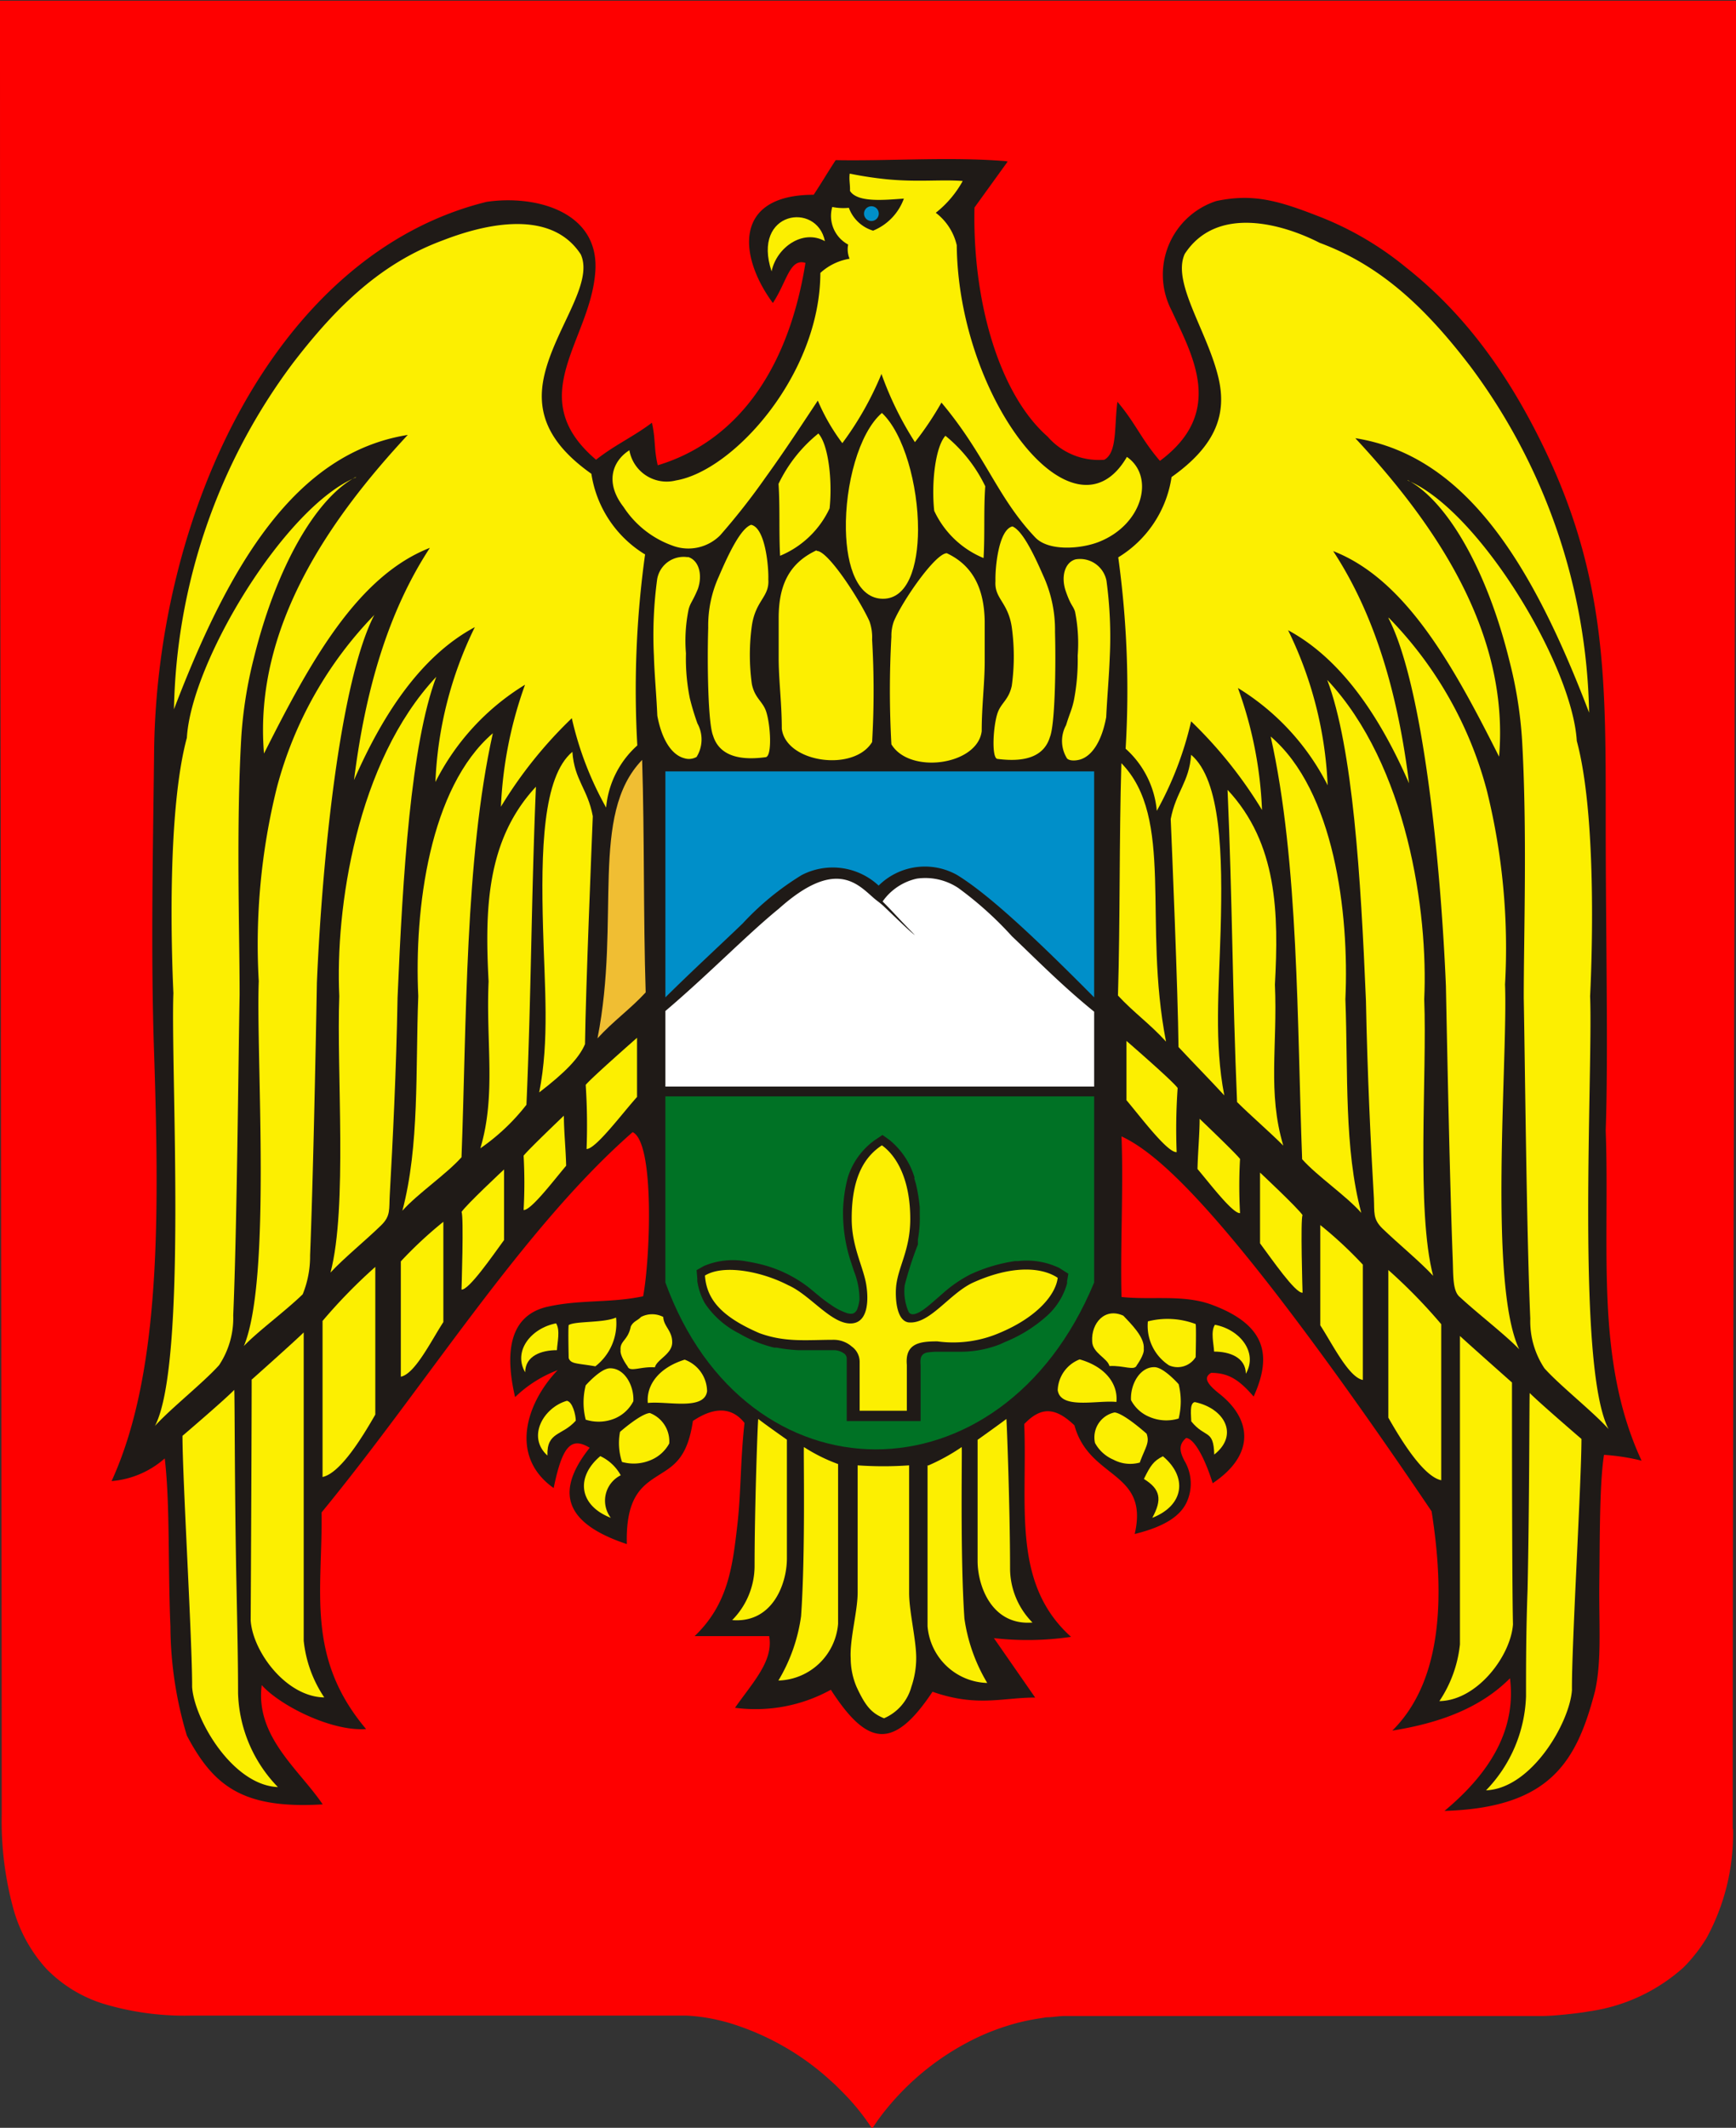
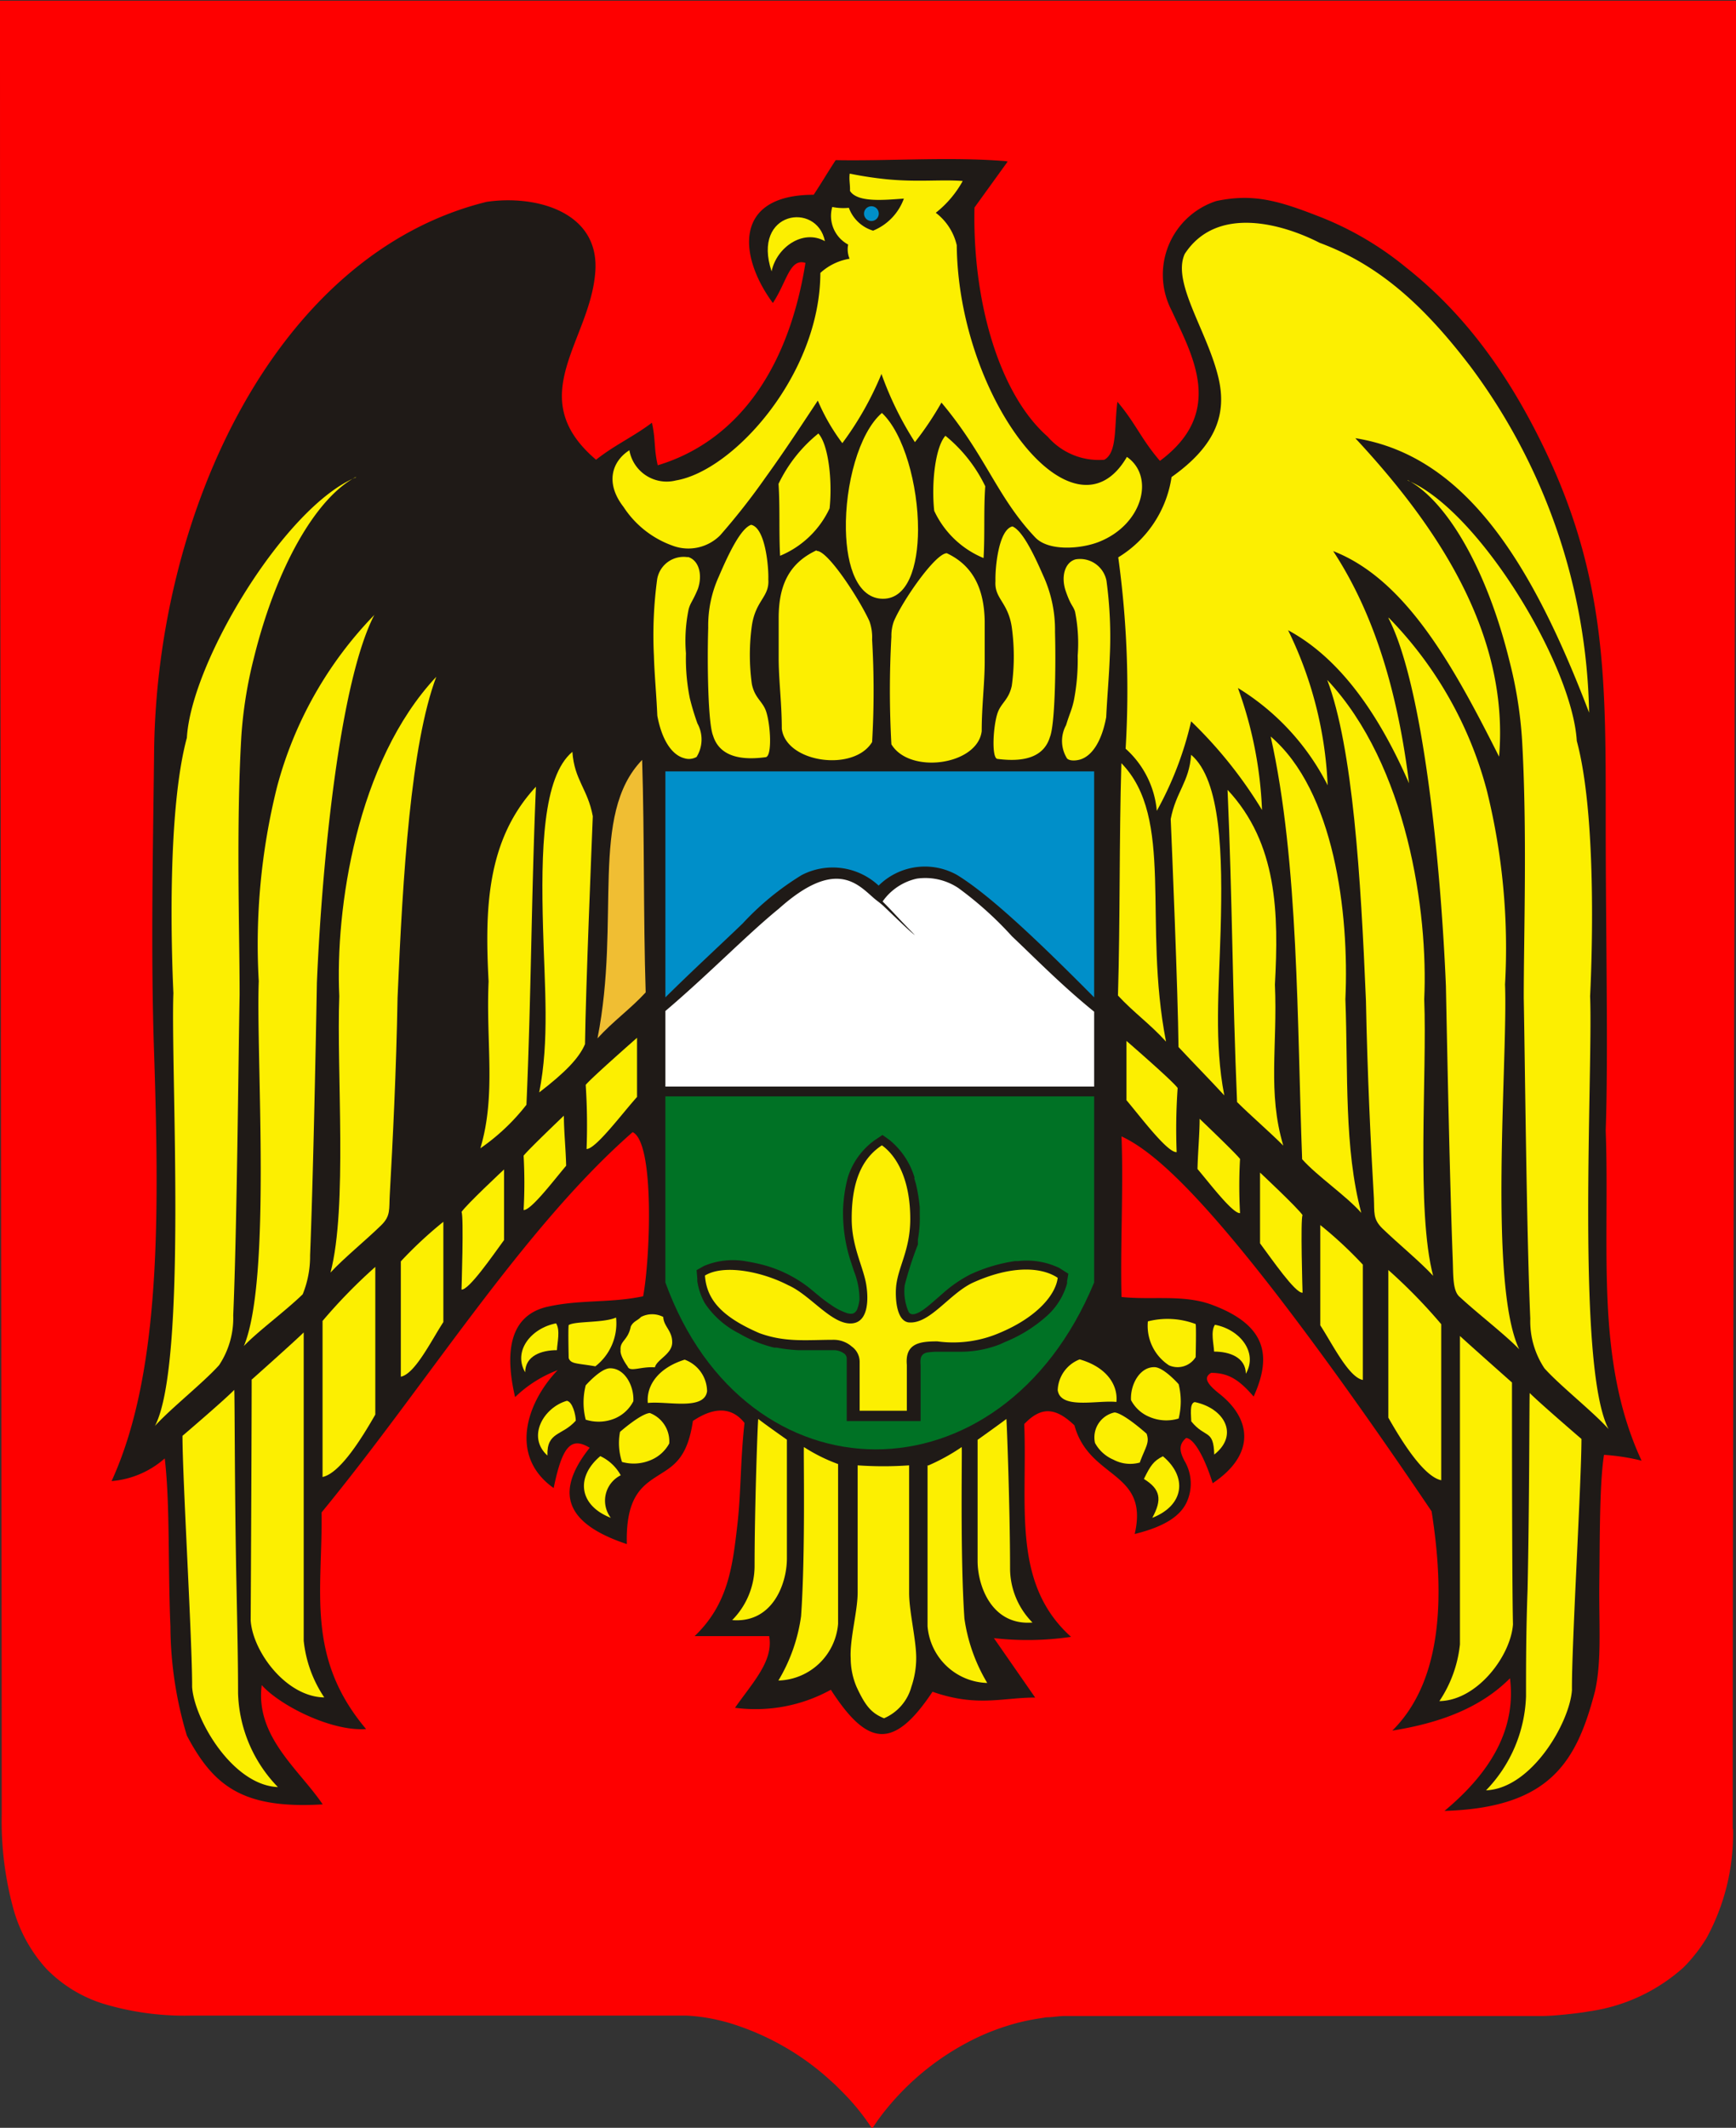
<svg xmlns="http://www.w3.org/2000/svg" id="Слой_1" data-name="Слой 1" viewBox="0 0 122.44 150">
  <rect x="0" y="0" width="122.44" height="150" fill="#333333" stroke="none" />
  <defs>
    <style>.cls-1{fill:#fe0000;}.cls-2{fill:#1f1a17;}.cls-3{fill:#fcef01;}.cls-4{fill:#007225;}.cls-5{fill:#008fc9;}.cls-6{fill:#fff;}.cls-7{fill:#f0be33;}</style>
  </defs>
  <g id="layer1">
    <g id="g17007">
      <path id="_131813888" data-name=" 131813888" class="cls-1" d="M137.34,128.9v-.52h0c0-21.22.06-42.75.12-64.33,0-21,.11-42,.11-64H15.13q0,31.76.06,63.65c0,21.36.06,42.7.06,63.9h0v.31a23.43,23.43,0,0,0,.79,6.53,10.4,10.4,0,0,0,2.36,4.35,9.59,9.59,0,0,0,4.07,2.48,19.83,19.83,0,0,0,6.08.82h34c.32,0,.64,0,1,0h0a12.62,12.62,0,0,1,1.52.17,13.54,13.54,0,0,1,1.5.35,18.59,18.59,0,0,1,6.78,3.74h0l.67.6.62.62a16,16,0,0,1,2,2.49l.2-.3c.26-.39.55-.77.87-1.16a18.53,18.53,0,0,1,6.42-5,16.37,16.37,0,0,1,2.11-.81,14.79,14.79,0,0,1,2.19-.5l.5-.08c.38,0,.77-.07,1.16-.09v0h33.66c.61,0,1.21-.05,1.79-.11s1.12-.12,1.68-.22a12.57,12.57,0,0,0,6.62-3.07h0a10.12,10.12,0,0,0,.89-1,10.35,10.35,0,0,0,.77-1.11,15.32,15.32,0,0,0,1.86-7.65Z" transform="translate(-15.13)" />
      <path id="_131821016" data-name=" 131821016" class="cls-2" d="M86.07,11.36c-4-.32-8.08,0-12-.07-.71,1.09-.84,1.35-1.55,2.44-5.74,0-5.27,4.4-2.88,7.63,1-1.51,1.18-3.17,2.3-2.83C70.58,27,66.39,31.34,61.52,32.8c-.28-1.19-.14-1.81-.41-3-1.32,1-2.63,1.57-3.94,2.61-5.23-4.45-.36-8.4-.05-13.31.27-4.19-4.23-5.38-7.67-4.87C34.64,17.88,26.22,36,26,52.89c-.07,6.71-.25,14.19,0,21.39C26.38,86,26.44,96.9,23,104.41a6.46,6.46,0,0,0,3.75-1.6c.38,3.25.22,7.65.4,11.85a27.06,27.06,0,0,0,1.16,7.69c1.88,3.55,3.93,5.19,9.58,4.85-1.66-2.46-4.77-4.78-4.3-8.41,1.22,1.39,4.87,3.28,7.36,3.1-4.28-5.07-3.06-9.76-3.14-15.27,7.4-9,14.16-20,21.94-26.81,1.59.75,1.22,9.09.74,11.57-2.23.48-4.38.23-6.61.71-2.89.57-3.14,3.32-2.42,6.4a8.72,8.72,0,0,1,3-1.9c-2.2,2.29-3.45,6.07-.28,8.31.6-2.92,1.21-3.65,2.54-2.84-2.2,2.78-2.2,5.19,2.62,6.79-.09-3.55,1.23-4.2,2.47-5,1-.62,1.84-1.29,2.19-3.68,1.49-1,2.74-1,3.64.14-.3,2.68-.24,5-.52,7.33-.33,2.83-.65,5.46-3,7.7h5.26c.31,1.74-1.11,3.2-2.41,5.05a11,11,0,0,0,6.76-1.27c2.58,4,4.42,4.27,7.17.14,3.14,1.1,4.91.41,7.24.41l-2.91-4.19a21,21,0,0,0,5.44-.09c-4.2-3.78-3.07-9.21-3.3-15,1.2-1.26,2.21-1.18,3.54.09,1.05,3.83,5.29,3.2,4.25,7.66,2.31-.57,3.34-1.39,3.73-2.39a3.14,3.14,0,0,0-.22-2.77c-.28-.55-.49-1.1.12-1.61.61.06,1.36,1.55,1.87,3.19,3-2,2.79-4.51.43-6.34-.79-.64-1.12-1.1-.54-1.44,1.26,0,2,.52,3,1.67,1.31-2.9.89-5.06-3-6.49-2-.72-4.24-.3-6.32-.53-.09-3.61.14-7.71,0-11.32,2.16,1,5.27,3.79,11,11.21,3.12,4.06,6.67,9,10.87,15.22,1.09,6.89.44,12.27-2.77,15.46,3.25-.52,6.17-1.55,8.3-3.69.43,3.45-1.22,6.52-4.62,9.35,7.46-.22,9.32-3.48,10.61-8.42.5-2.18.27-4.88.31-7.68s0-6.92.33-9a14.89,14.89,0,0,1,2.65.41c-3.32-7.15-2.23-15.08-2.53-23.27.19-5.35,0-13.8,0-21.7,0-9.63.12-17-4.2-26.11-3.21-6.78-6.76-10.57-9.91-13.06a22.5,22.5,0,0,0-5.93-3.5c-3-1.18-4.78-1.71-7.42-1.16a5.46,5.46,0,0,0-3.16,7.71c1.48,3.21,3.8,7.18-.82,10.61-1.34-1.56-1.69-2.62-3-4.17-.23,1.77,0,3.57-.92,4.09a4.77,4.77,0,0,1-4-1.63c-3.42-3-5.31-9.55-5.16-16.15l2.34-3.24Z" transform="translate(-15.13)" />
      <path id="_131821392" data-name=" 131821392" class="cls-3" d="M69.55,19.13c.35-1.69,2.21-3,3.76-2.13C72.75,14.2,68.13,14.87,69.55,19.13Z" transform="translate(-15.13)" />
-       <path id="_131829544" data-name=" 131829544" class="cls-3" d="M60.6,39.07a8.07,8.07,0,0,1-3.76-5.67c-3.24-2.29-3.87-4.54-3.32-6.94.76-3.3,3.5-6.5,2.57-8.53-2.24-3.43-7.31-1.92-9.69-1-4.3,1.58-7.46,4.55-10.65,8.72A42,42,0,0,0,27.4,50C31.32,39.73,36,31.92,43.89,30.66,38.45,36.51,33,44.19,33.75,53.12c3.19-6.33,6.53-12.48,11.7-14.5-3,4.58-4.58,10.19-5.35,16.37,2.15-4.92,4.88-8.83,8.52-10.78a27.24,27.24,0,0,0-2.78,10.92,17,17,0,0,1,6.32-6.86,28.94,28.94,0,0,0-1.7,8.6,30.6,30.6,0,0,1,5-6.24,23.31,23.31,0,0,0,2.42,6.3,6.67,6.67,0,0,1,2.2-4.38,69.39,69.39,0,0,1,.55-13.48Z" transform="translate(-15.13)" />
      <polygon id="_131833488" data-name=" 131833488" class="cls-2" points="46.93 54.44 77.16 54.44 77.16 76.61 46.93 76.61 46.93 54.44" />
      <path id="_131781312" data-name=" 131781312" class="cls-4" d="M62.06,77.29H92.3V90.41c-6.51,15.74-24.56,15.63-30.24,0Z" transform="translate(-15.13)" />
      <path id="_131781168" data-name=" 131781168" class="cls-5" d="M62.06,54.38H92.3V70.31c-3.76-3.79-7.3-7.18-9.67-8.63a4.64,4.64,0,0,0-5.53.75,4.75,4.75,0,0,0-5.43-.74,19.58,19.58,0,0,0-4.16,3.41c-1.44,1.39-3.62,3.39-5.45,5.21V54.38Z" transform="translate(-15.13)" />
      <path id="_131833104" data-name=" 131833104" class="cls-6" d="M62.06,71.27c3-2.54,5.75-5.38,8-7.21,3.92-3.51,5.49-1.81,6.63-.81.23.21.49.38.72.59.89.84,1.91,1.85,2.25,2.08-1.13-1.14-1.57-1.67-2.28-2.37a4,4,0,0,1,2.41-1.61,4.2,4.2,0,0,1,2.93.66A25,25,0,0,1,86.5,66c1.69,1.6,3.55,3.5,5.8,5.32V76.6H62.06V71.27Z" transform="translate(-15.13)" />
      <path id="_131825024" data-name=" 131825024" class="cls-2" d="M79.61,83.05l.06.21.06.2A11.69,11.69,0,0,1,80,85.12l0,.26v.27a8.31,8.31,0,0,1-.13,1.72l0,.18,0,.18a24.61,24.61,0,0,0-.93,2.87,3.61,3.61,0,0,0,.27,1.87c.31.58,1.39-.41,1.68-.65l.7-.61a9.31,9.31,0,0,1,2-1.38,11.41,11.41,0,0,1,3.13-.93l.22,0a5.3,5.3,0,0,1,2.91.49l.14.09.49.31-.09.54,0,.15a4.83,4.83,0,0,1-1.34,2.21,10.09,10.09,0,0,1-3.05,1.92l-.17.08-.18.08a7.57,7.57,0,0,1-2.87.52c-.54,0-1.08,0-1.62,0a4.91,4.91,0,0,0-.67.06c-.49.13-.45.53-.43.92v3.91H74.85v-4.4a.44.44,0,0,0-.14-.33,1.28,1.28,0,0,0-.72-.27h-.07c-.78,0-1.56,0-2.34,0h-.16A11.17,11.17,0,0,1,69.9,95l-.17,0A9.11,9.11,0,0,1,67.26,94a6.34,6.34,0,0,1-2.33-2l-.1-.15a4.6,4.6,0,0,1-.52-1.54l0-.18-.05-.59.51-.29a5.24,5.24,0,0,1,3-.33c.36.06.71.13,1.07.22a9.06,9.06,0,0,1,3.29,1.59c.53.42,1,.86,1.6,1.25a4.32,4.32,0,0,0,1.17.6c.31.07.5.05.67-.24a2.69,2.69,0,0,0,.18-.73,5.46,5.46,0,0,0-.39-2c-.08-.23-.15-.47-.23-.7a10.92,10.92,0,0,1-.54-3.31v-.29a10.34,10.34,0,0,1,.26-2l.05-.21.06-.21.07-.19a5.13,5.13,0,0,1,1.39-2l.11-.1.12-.09.11-.09.12-.08.49-.33.48.34a5.42,5.42,0,0,1,1.79,2.69Zm-2.28-2.23c1,.71,2,2.26,2,5.11,0,2.22-1,3.29-1.16,4.72-.06.71.13,2.5,1,2.65,1.5.17,2.95-2.13,4.62-2.87,2.68-1.22,4.74-1.14,5.9-.35-.15,1.19-1.38,2.79-4.06,3.9a8.29,8.29,0,0,1-4.35.58c-1.23,0-2.37.13-2.23,1.66v3.23H75.76v-3.4a1.33,1.33,0,0,0-.56-1.13,1.93,1.93,0,0,0-1.27-.47c-1.91,0-3.4.2-5.24-.47-2.61-1.13-3.64-2.32-3.75-4.06,1.31-.81,3.94-.29,5.78.68,1.06.53,3.1,2.84,4.54,2.69,1.12-.12,1.2-1.7,1.09-2.56-.17-1.31-1-2.77-1-4.8,0-3.14,1-4.4,2-5.11Z" transform="translate(-15.13)" />
      <path id="_131837472" data-name=" 131837472" class="cls-3" d="M77.33,80.74c1,.71,2,2.34,2,5.19,0,2.22-.87,3.37-1,4.8-.06.71,0,2.34.86,2.49,1.5.17,2.87-2,4.54-2.79,2.68-1.22,4.82-1.14,6-.35-.14,1.19-1.46,2.79-4.14,3.9a8.29,8.29,0,0,1-4.35.58c-1.23,0-2.29.13-2.15,1.66v3.23H75.76v-3.4a1.33,1.33,0,0,0-.56-1.13,1.93,1.93,0,0,0-1.27-.47c-1.91,0-3.4.2-5.24-.47-2.61-1.13-3.72-2.33-3.84-4.06,1.32-.81,4-.29,5.87.68,1.58.69,3.1,2.84,4.53,2.69,1.13-.12,1.12-1.7,1-2.56-.16-1.31-1.05-2.77-1.05-4.8C75.19,82.79,76.25,81.45,77.33,80.74Z" transform="translate(-15.13)" />
      <path id="_131842024" data-name=" 131842024" class="cls-7" d="M60.42,53.57c.17,5.41.08,11,.25,16.39-1.13,1.22-2.27,2-3.4,3.24C58.93,64.8,56.68,57.44,60.42,53.57Z" transform="translate(-15.13)" />
      <path id="_131824400" data-name=" 131824400" class="cls-3" d="M55.5,53c.14,2,1.08,2.6,1.44,4.54-.07,1.77-.5,12.18-.55,16.07-.43,1-1.41,2-3.23,3.4.73-3.67.38-7.46.27-11.61C53.28,60,53.4,54.75,55.5,53Z" transform="translate(-15.13)" />
      <path id="_131836040" data-name=" 131836040" class="cls-3" d="M52.93,55.46c-3.52,3.78-3.6,8.71-3.34,13.73-.19,4.35.54,8-.58,11.76a14.73,14.73,0,0,0,3.25-3.07c.34-7.75.34-14.67.67-22.42Z" transform="translate(-15.13)" />
-       <path id="_131836880" data-name=" 131836880" class="cls-3" d="M49.89,51.69c-4.47,3.83-5.55,12.41-5.26,18.53-.2,5.3.09,10.54-1.12,15.13,1.08-1.21,3.09-2.56,4.17-3.77.36-9.45.23-21,2.21-29.89Z" transform="translate(-15.13)" />
      <path id="_131841880" data-name=" 131841880" class="cls-3" d="M45.9,47.71c-5.63,6-7.13,16.39-6.84,22.51-.2,5.3.59,14.9-.62,19.49.92-1,2.44-2.23,3.57-3.33.69-.67.55-1.13.61-2.15.21-3.75.46-8.76.55-13.91.37-8.67.93-17.8,2.73-22.61Z" transform="translate(-15.13)" />
      <path id="_131845792" data-name=" 131845792" class="cls-3" d="M41.55,43.33a27.53,27.53,0,0,0-6.89,12.18,45.86,45.86,0,0,0-1.28,13.66c-.2,5.31.92,21-1.05,25.72.94-1,2.94-2.47,4.15-3.65A7.09,7.09,0,0,0,37,88.5c.2-4.92.39-14.12.48-19.22.37-8.67,1.62-21.25,4.06-25.95Z" transform="translate(-15.13)" />
      <path id="_131843808" data-name=" 131843808" class="cls-3" d="M40.24,33.65c-5,2.05-11.62,13-11.93,18.36-1.38,5.1-1.1,14.77-.95,18-.2,5.3,1,26.1-1.3,30.51,1.09-1.21,3.44-3.07,4.52-4.28a6,6,0,0,0,1-3.51c.26-6.09.36-17.79.45-22.62,0-4.46-.25-11.78.12-18.18a30.54,30.54,0,0,1,.89-5.56c1.59-6.43,4.39-11.26,7.18-12.74Z" transform="translate(-15.13)" />
      <path id="_131846712" data-name=" 131846712" class="cls-3" d="M60.06,73.16c0,1.31,0,2.86,0,4.17C59,78.51,57.15,81,56.5,81a43.4,43.4,0,0,0-.06-4.52C56.82,76,60.06,73.16,60.06,73.16Z" transform="translate(-15.13)" />
      <path id="_131850096" data-name=" 131850096" class="cls-3" d="M54.9,78.65c0,1.08.14,2.45.16,3.53-.85,1-2.48,3.16-3,3.12a34.64,34.64,0,0,0,0-3.83C52.38,81.05,54.9,78.65,54.9,78.65Z" transform="translate(-15.13)" />
      <path id="_131847816" data-name=" 131847816" class="cls-3" d="M50.68,82.42c0,1.27,0,3.7,0,5-.84,1.15-2.48,3.53-3,3.49,0,0,.17-5.24,0-5.47.31-.49,3-3,3-3Z" transform="translate(-15.13)" />
      <path id="_131848216" data-name=" 131848216" class="cls-3" d="M46.4,86.13c0,1.43,0,5.64,0,7.07-.85,1.3-2,3.66-3,3.85,0,0,0-7.92,0-8.13A28.88,28.88,0,0,1,46.4,86.13Z" transform="translate(-15.13)" />
      <path id="_131849560" data-name=" 131849560" class="cls-3" d="M41.6,89.31c0,1.94,0,8.47,0,10.41-1,1.75-2.5,4.14-3.72,4.4,0,0,0-10.74,0-11A37.41,37.41,0,0,1,41.6,89.31Z" transform="translate(-15.13)" />
      <path id="_131850888" data-name=" 131850888" class="cls-3" d="M32.88,97.24c0,3-.05,14.07-.07,17,.16,2.23,2.52,5.38,5.19,5.42a8.77,8.77,0,0,1-1.45-4c0-7.07,0-21.4,0-21.73-.67.66-3.65,3.31-3.65,3.31Z" transform="translate(-15.13)" />
      <path id="_131846568" data-name=" 131846568" class="cls-3" d="M28,101.22c0,3,.7,14.65.68,17.7.15,2.29,2.85,6.93,6.05,7.06a9.9,9.9,0,0,1-2.81-6.63c0-2.27-.05-4.5-.11-7.52-.14-6.65-.12-13.62-.16-13.85C31,98.66,28,101.22,28,101.22Z" transform="translate(-15.13)" />
      <path id="_131853096" data-name=" 131853096" class="cls-3" d="M72.75,38.84c.79,0,3,3.41,3.7,4.95a3.37,3.37,0,0,1,.19,1.3,61.87,61.87,0,0,1,0,7.22c-1.29,2.13-6.08,1.46-6.37-.94,0-1.73-.2-3.25-.22-4.8,0-1,0-1.93,0-3,0-2.22.67-3.84,2.66-4.77Z" transform="translate(-15.13)" />
      <path id="_131854392" data-name=" 131854392" class="cls-3" d="M68.12,37c1,.23,1.23,3,1.2,3.84.09,1.25-.89,1.46-1.16,3.26a15,15,0,0,0,0,4.13c.21,1,.75,1.19,1,1.91.32.94.45,3.24-.05,3.24-2.22.3-3.33-.35-3.69-1.53-.35-.86-.42-5-.34-7.6a8.35,8.35,0,0,1,.75-3.61c.73-1.71,1.56-3.39,2.27-3.64Z" transform="translate(-15.13)" />
      <path id="_131857856" data-name=" 131857856" class="cls-3" d="M63.64,39.26c.76.21,1.07,1.22.71,2.26-.37.89-.52.95-.65,1.43a10.92,10.92,0,0,0-.19,3.11,14.22,14.22,0,0,0,.27,3.15A17.71,17.71,0,0,0,64.32,51a2.34,2.34,0,0,1-.06,2.36,1.09,1.09,0,0,1-.87.09c-.81-.21-1.56-1.17-1.9-3-.06-1.45-.2-2.85-.24-4.22a29.41,29.41,0,0,1,.23-5.4,1.89,1.89,0,0,1,2.16-1.55Z" transform="translate(-15.13)" />
      <path id="_131856800" data-name=" 131856800" class="cls-3" d="M72.85,30.56c.71.78,1,3.33.79,5.28a6.67,6.67,0,0,1-3.49,3.34c-.09-1.66,0-3.41-.11-5.07a10.23,10.23,0,0,1,2.81-3.55Z" transform="translate(-15.13)" />
      <path id="_131857320" data-name=" 131857320" class="cls-3" d="M77.41,42.21c1.75,0,2.46-2.27,2.47-4.88,0-3.15-1-6.77-2.55-8.22-1.64,1.42-2.6,5.11-2.54,8.22C74.84,40,75.64,42.21,77.41,42.21Z" transform="translate(-15.13)" />
      <path id="_131856656" data-name=" 131856656" class="cls-3" d="M81.91,39c-.81,0-3.14,3.37-3.74,4.81A3,3,0,0,0,78,44.88a68.35,68.35,0,0,0,0,7.59c1.29,2.14,6.08,1.47,6.37-.93,0-1.73.2-3.26.21-4.81,0-1,0-1.93,0-2.95C84.54,41.56,83.8,39.89,81.91,39Z" transform="translate(-15.13)" />
      <path id="_131862376" data-name=" 131862376" class="cls-3" d="M86.54,37.11c-1,.23-1.23,3-1.2,3.85-.09,1.25.88,1.46,1.15,3.25a15.1,15.1,0,0,1,0,4.14c-.22,1-.75,1.19-1,1.91-.32.93-.44,3.23,0,3.24,2.23.29,3.33-.35,3.69-1.54.35-.84.43-4.78.36-7.42a9.17,9.17,0,0,0-.85-4c-.71-1.63-1.5-3.19-2.18-3.44Z" transform="translate(-15.13)" />
      <path id="_131861712" data-name=" 131861712" class="cls-3" d="M91,39.43c-.76.2-1.06,1.21-.7,2.25s.51,1,.65,1.43a11.33,11.33,0,0,1,.19,3.11,15,15,0,0,1-.27,3.16c-.16.72-.26.8-.55,1.74a2.32,2.32,0,0,0,.07,2.35c.19.19.62.15.86.09.81-.2,1.56-1.16,1.9-3,.07-1.45.2-2.86.25-4.22a29.37,29.37,0,0,0-.23-5.4A1.9,1.9,0,0,0,91,39.43Z" transform="translate(-15.13)" />
      <path id="_131863560" data-name=" 131863560" class="cls-3" d="M81.81,30.72c-.71.79-1,3.33-.79,5.29a6.63,6.63,0,0,0,3.48,3.33c.1-1.66,0-3.4.12-5.06a10.39,10.39,0,0,0-2.81-3.56Z" transform="translate(-15.13)" />
      <path id="_131863416" data-name=" 131863416" class="cls-3" d="M94,39.29a8,8,0,0,0,3.76-5.66c3.24-2.29,3.87-4.54,3.32-6.94-.76-3.3-3.32-6.76-2.39-8.79,2.24-3.43,6.84-2.15,9.52-.78,4.29,1.59,7.45,4.55,10.64,8.73a42.06,42.06,0,0,1,8.36,24.39c-3.93-10.29-8.6-18.1-16.49-19.35,5.43,5.84,10.9,13.52,10.14,22.45-3.19-6.33-6.54-12.48-11.7-14.49,3,4.58,4.58,10.18,5.35,16.37-2.15-4.92-4.89-8.83-8.53-10.79a27.46,27.46,0,0,1,2.79,10.93,17.11,17.11,0,0,0-6.33-6.86,28.27,28.27,0,0,1,1.7,8.6,31,31,0,0,0-5-6.25,24.05,24.05,0,0,1-2.42,6.31,6.67,6.67,0,0,0-2.2-4.38A68.69,68.69,0,0,0,94,39.29Z" transform="translate(-15.13)" />
      <path id="_131864576" data-name=" 131864576" class="cls-3" d="M94.22,53.8c-.16,5.41-.08,11-.24,16.38,1.13,1.22,2.26,2,3.39,3.25C95.72,65,98,57.67,94.22,53.8Z" transform="translate(-15.13)" />
      <path id="_131866728" data-name=" 131866728" class="cls-3" d="M99.14,53.21c-.14,1.94-1.07,2.6-1.44,4.53.08,1.78.51,12.18.55,16.07,1.14,1.22,2.1,2.19,3.23,3.41-.72-3.68-.38-7.46-.26-11.62C101.37,60.26,101.25,55,99.14,53.21Z" transform="translate(-15.13)" />
      <path id="_131866896" data-name=" 131866896" class="cls-3" d="M101.71,55.68c3.53,3.78,3.61,8.71,3.34,13.73.19,4.35-.53,7.58.59,11.35-1-1-2.25-2.07-3.26-3.07-.33-7.75-.33-14.26-.67-22Z" transform="translate(-15.13)" />
      <path id="_131867960" data-name=" 131867960" class="cls-3" d="M104.75,51.92c4.47,3.82,5.55,12.4,5.27,18.52.2,5.31-.1,10.47,1.12,15.06-1.08-1.22-3.09-2.57-4.17-3.78-.36-9.44-.23-20.92-2.22-29.8Z" transform="translate(-15.13)" />
      <path id="_131864552" data-name=" 131864552" class="cls-3" d="M108.74,47.93c5.64,6,7.13,16.39,6.84,22.51.21,5.3-.58,14.91.63,19.5-.92-1-2.44-2.24-3.57-3.33-.7-.68-.56-1.14-.61-2.16-.22-3.74-.46-8.76-.56-13.9C111.11,61.88,110.55,52.74,108.74,47.93Z" transform="translate(-15.13)" />
      <path id="_131870344" data-name=" 131870344" class="cls-3" d="M113.09,43.56A27.4,27.4,0,0,1,120,55.74a46.16,46.16,0,0,1,1.28,13.66c.2,5.3-1.19,21.11,1,25.72-.95-1-2.92-2.51-4.16-3.66-.55-.42-.48-1.5-.53-2.73-.19-4.92-.38-14.12-.48-19.22-.36-8.68-1.62-21.26-4.06-25.95Z" transform="translate(-15.13)" />
      <path id="_131871920" data-name=" 131871920" class="cls-3" d="M114.41,33.87c5,2.06,11.61,13,11.93,18.36,1.38,5.11,1.1,14.77.94,18,.21,5.31-1,26.1,1.3,30.51-1.08-1.21-3.43-3.06-4.52-4.28a6,6,0,0,1-1-3.5c-.26-6.1-.37-17.8-.46-22.62,0-4.47.25-11.78-.12-18.19a29.83,29.83,0,0,0-.89-5.56c-1.58-6.42-4.39-11.26-7.17-12.74Z" transform="translate(-15.13)" />
      <path id="_131872856" data-name=" 131872856" class="cls-3" d="M94.58,73.38c0,1.31,0,2.87,0,4.18,1,1.18,2.89,3.71,3.54,3.66a40.93,40.93,0,0,1,.07-4.52C97.83,76.19,94.58,73.38,94.58,73.38Z" transform="translate(-15.13)" />
      <path id="_131873112" data-name=" 131873112" class="cls-3" d="M99.74,78.87c0,1.08-.13,2.45-.15,3.54.85,1,2.48,3.15,3,3.11a34.36,34.36,0,0,1,0-3.82C102.27,81.28,99.74,78.87,99.74,78.87Z" transform="translate(-15.13)" />
      <path id="_131874344" data-name=" 131874344" class="cls-3" d="M104,82.65c0,1.27,0,3.7,0,5,.85,1.14,2.49,3.53,3,3.48,0,0-.16-5.23,0-5.47-.32-.49-3-3-3-3Z" transform="translate(-15.13)" />
      <path id="_131875248" data-name=" 131875248" class="cls-3" d="M108.25,86.36c0,1.43,0,5.63,0,7.07.84,1.29,2,3.66,3,3.85,0,0,0-7.92,0-8.13a28.78,28.78,0,0,0-3-2.79Z" transform="translate(-15.13)" />
      <path id="_131876248" data-name=" 131876248" class="cls-3" d="M113.05,89.53c0,1.94,0,8.47,0,10.41,1,1.76,2.51,4.15,3.73,4.41,0,0,0-10.75,0-11A37.67,37.67,0,0,0,113.05,89.53Z" transform="translate(-15.13)" />
      <path id="_131877000" data-name=" 131877000" class="cls-3" d="M121.77,97.46c0,3,0,14.08.07,17.05-.16,2.23-2.53,5.37-5.19,5.41a8.83,8.83,0,0,0,1.45-4c0-7.07,0-21.41,0-21.74C118.79,94.82,121.77,97.46,121.77,97.46Z" transform="translate(-15.13)" />
      <path id="_131874800" data-name=" 131874800" class="cls-3" d="M126.67,101.44c0,3-.7,14.65-.67,17.7-.16,2.3-2.85,6.94-6.06,7.07a10,10,0,0,0,2.82-6.63c0-2.27,0-4.51.11-7.53.14-6.64.12-13.62.15-13.85.68.69,3.65,3.24,3.65,3.24Z" transform="translate(-15.13)" />
      <path id="_131879656" data-name=" 131879656" class="cls-3" d="M70.63,101.49c0,1.76,0,6.62,0,8.38s-1,4.57-3.86,4.34a5.44,5.44,0,0,0,1.58-3.77c0-4.19.22-10.22.26-10.41C69.1,100.42,70.63,101.49,70.63,101.49Z" transform="translate(-15.13)" />
      <path id="_131879952" data-name=" 131879952" class="cls-3" d="M74.24,103.21c0,2,0,9.22,0,11.26a4.35,4.35,0,0,1-4.21,4,12,12,0,0,0,1.6-4.54c.32-4.54.16-11.69.2-11.92a12.09,12.09,0,0,0,2.44,1.21Z" transform="translate(-15.13)" />
      <path id="_131882992" data-name=" 131882992" class="cls-3" d="M84.08,101.5c0,1.76,0,6.78,0,8.54s1,4.57,3.87,4.34a5.44,5.44,0,0,1-1.58-3.77c0-4.19-.23-10.39-.26-10.58C85.6,100.42,84.08,101.5,84.08,101.5Z" transform="translate(-15.13)" />
      <path id="_131881528" data-name=" 131881528" class="cls-3" d="M80.55,103.3c0,2,0,9.3,0,11.34a4.35,4.35,0,0,0,4.21,4,12.15,12.15,0,0,1-1.61-4.54c-.31-4.54-.15-11.86-.19-12.09a14.09,14.09,0,0,1-2.36,1.3Z" transform="translate(-15.13)" />
      <path id="_131879512" data-name=" 131879512" class="cls-3" d="M75.62,103.3a25.87,25.87,0,0,0,3.63,0v9c0,1.31.51,3.33.5,4.61a6.3,6.3,0,0,1-.34,2,3.38,3.38,0,0,1-1.93,2.22c-.88-.36-1.31-.85-1.94-2.22a5.17,5.17,0,0,1-.41-2c-.08-1.34.49-3.31.49-4.65v-9Z" transform="translate(-15.13)" />
      <path id="_131886360" data-name=" 131886360" class="cls-3" d="M58.21,107c-2.28-.89-2.47-2.9-.74-4.35A3.19,3.19,0,0,1,58.91,104,2,2,0,0,0,58.21,107Z" transform="translate(-15.13)" />
      <path id="_131887024" data-name=" 131887024" class="cls-3" d="M56.44,100.08a4.89,4.89,0,0,1,0-2.42s1-1.14,1.66-1.2c1.06-.06,1.76,1.21,1.7,2.32A2.61,2.61,0,0,1,58.48,100,3,3,0,0,1,56.44,100.08Z" transform="translate(-15.13)" />
      <path id="_131885112" data-name=" 131885112" class="cls-3" d="M58.58,92.88c-.87.39-2.88.24-3.34.53-.05.25,0,2.33,0,2.33.16.43.57.35,1.88.58A3.83,3.83,0,0,0,58.58,92.88Z" transform="translate(-15.13)" />
      <path id="_131885600" data-name=" 131885600" class="cls-3" d="M52.17,96.74c-.87-1.49.41-3.11,2.18-3.45.31.48.08,1.38.06,1.89-1.1,0-2.23.4-2.24,1.56Z" transform="translate(-15.13)" />
      <path id="_131888000" data-name=" 131888000" class="cls-3" d="M53.74,102.61c-1.47-1.33-.27-3.39,1.37-3.86.4.06.63,1,.63,1.4C54.77,101.24,53.69,100.91,53.74,102.61Z" transform="translate(-15.13)" />
      <path id="_131891168" data-name=" 131891168" class="cls-3" d="M59,103.06a4.24,4.24,0,0,1-.14-2.12s1.44-1.27,2.1-1.33a2.13,2.13,0,0,1,1.37,2.15A2.61,2.61,0,0,1,61,102.94,3.06,3.06,0,0,1,59,103.06Z" transform="translate(-15.13)" />
      <path id="_131889304" data-name=" 131889304" class="cls-3" d="M60.82,98.9c-.11-1.18.68-2.45,2.6-3.05A2.4,2.4,0,0,1,65,98.08c-.2,1.37-2.81.68-4.15.82Z" transform="translate(-15.13)" />
      <path id="_131886128" data-name=" 131886128" class="cls-3" d="M61.91,92.84a1.7,1.7,0,0,0-1.57,0c-.24.26-.53.29-.72.67-.2,1-.78,1-.72,1.67-.06.4.49,1.14.49,1.14.16.44.92,0,1.93.07.14-.56,1.21-.92,1.22-1.75s-.59-1.12-.63-1.78Z" transform="translate(-15.13)" />
      <path id="_131891056" data-name=" 131891056" class="cls-3" d="M96.4,107c2.28-.89,2.48-2.9.75-4.34-.64.32-.87.63-1.34,1.6,1.17.72,1.3,1.45.59,2.74Z" transform="translate(-15.13)" />
      <path id="_131894136" data-name=" 131894136" class="cls-3" d="M98.26,100a5,5,0,0,0,0-2.42s-1-1.14-1.66-1.2c-1.06-.06-1.76,1.21-1.7,2.32a2.56,2.56,0,0,0,1.29,1.18A3,3,0,0,0,98.26,100Z" transform="translate(-15.13)" />
      <path id="_131894304" data-name=" 131894304" class="cls-3" d="M96.09,93.15a5.61,5.61,0,0,1,3.37.19c.05.25,0,2.33,0,2.33a1.5,1.5,0,0,1-1.88.58A3.32,3.32,0,0,1,96.09,93.15Z" transform="translate(-15.13)" />
      <path id="_131894384" data-name=" 131894384" class="cls-3" d="M103,96.84c.87-1.5-.42-3.12-2.18-3.45-.32.47-.08,1.37-.06,1.89,1.09,0,2.22.4,2.24,1.56Z" transform="translate(-15.13)" />
      <path id="_131893680" data-name=" 131893680" class="cls-3" d="M100.77,102.54c1.78-1.4.7-3.27-1.37-3.7-.4.07-.25,1-.25,1.36,1,1.23,1.57.52,1.62,2.34Z" transform="translate(-15.13)" />
      <path id="_131895520" data-name=" 131895520" class="cls-3" d="M95.53,103.07c.39-1.06.7-1.36.47-2,0,0-1.6-1.44-2.26-1.5a1.8,1.8,0,0,0-1.38,2.15,2.67,2.67,0,0,0,1.3,1.18,2.52,2.52,0,0,0,1.87.2Z" transform="translate(-15.13)" />
      <path id="_131896344" data-name=" 131896344" class="cls-3" d="M93.87,98.83c.12-1.18-.67-2.45-2.59-3A2.42,2.42,0,0,0,89.73,98C89.93,99.38,92.54,98.69,93.87,98.83Z" transform="translate(-15.13)" />
-       <path id="_131897272" data-name=" 131897272" class="cls-3" d="M94.36,92.75c.52.56,1.52,1.51,1.44,2.34.06.4-.49,1.15-.49,1.15-.16.43-.92,0-1.93.06-.14-.56-1.21-.92-1.22-1.75C92.09,93.28,93.05,92.15,94.36,92.75Z" transform="translate(-15.13)" />
      <path id="_131890944" data-name=" 131890944" class="cls-3" d="M75.06,12.24a26.28,26.28,0,0,0,2.64.4c2.2.21,3.79,0,5.33.12A7.39,7.39,0,0,1,81.13,15a4,4,0,0,1,1.48,2.29c.11,10.83,8.25,21.38,12,14.92,2,1.38,1.11,4.79-2,6-1.23.48-3.52.68-4.47-.33-2.7-2.85-3.48-5.77-6.61-9.5a22.53,22.53,0,0,1-1.87,2.79,23.38,23.38,0,0,1-2.36-4.81,22.53,22.53,0,0,1-2.76,4.88,14.11,14.11,0,0,1-1.73-3c-1.18,1.78-2.37,3.6-3.68,5.41a47.64,47.64,0,0,1-3.21,4.09,3.17,3.17,0,0,1-3.37.72,6.88,6.88,0,0,1-3.44-2.72c-1.33-1.71-.8-3.23.41-4a2.67,2.67,0,0,0,3.28,2.13c4.06-.68,10.17-7.46,10.19-14.63a4,4,0,0,1,2.06-1,1.73,1.73,0,0,1-.1-1,2.29,2.29,0,0,1-1.12-2.65,3.86,3.86,0,0,0,1.17.06,2.62,2.62,0,0,0,1.71,1.61A3.85,3.85,0,0,0,78.88,14c-1.41.1-3.27.29-3.8-.54C75.1,13,75,12.69,75.06,12.24Z" transform="translate(-15.13)" />
      <path id="_131903056" data-name=" 131903056" class="cls-5" d="M76.59,14.54a.52.52,0,1,1-.52.52A.52.52,0,0,1,76.59,14.54Z" transform="translate(-15.13)" />
    </g>
  </g>
</svg>